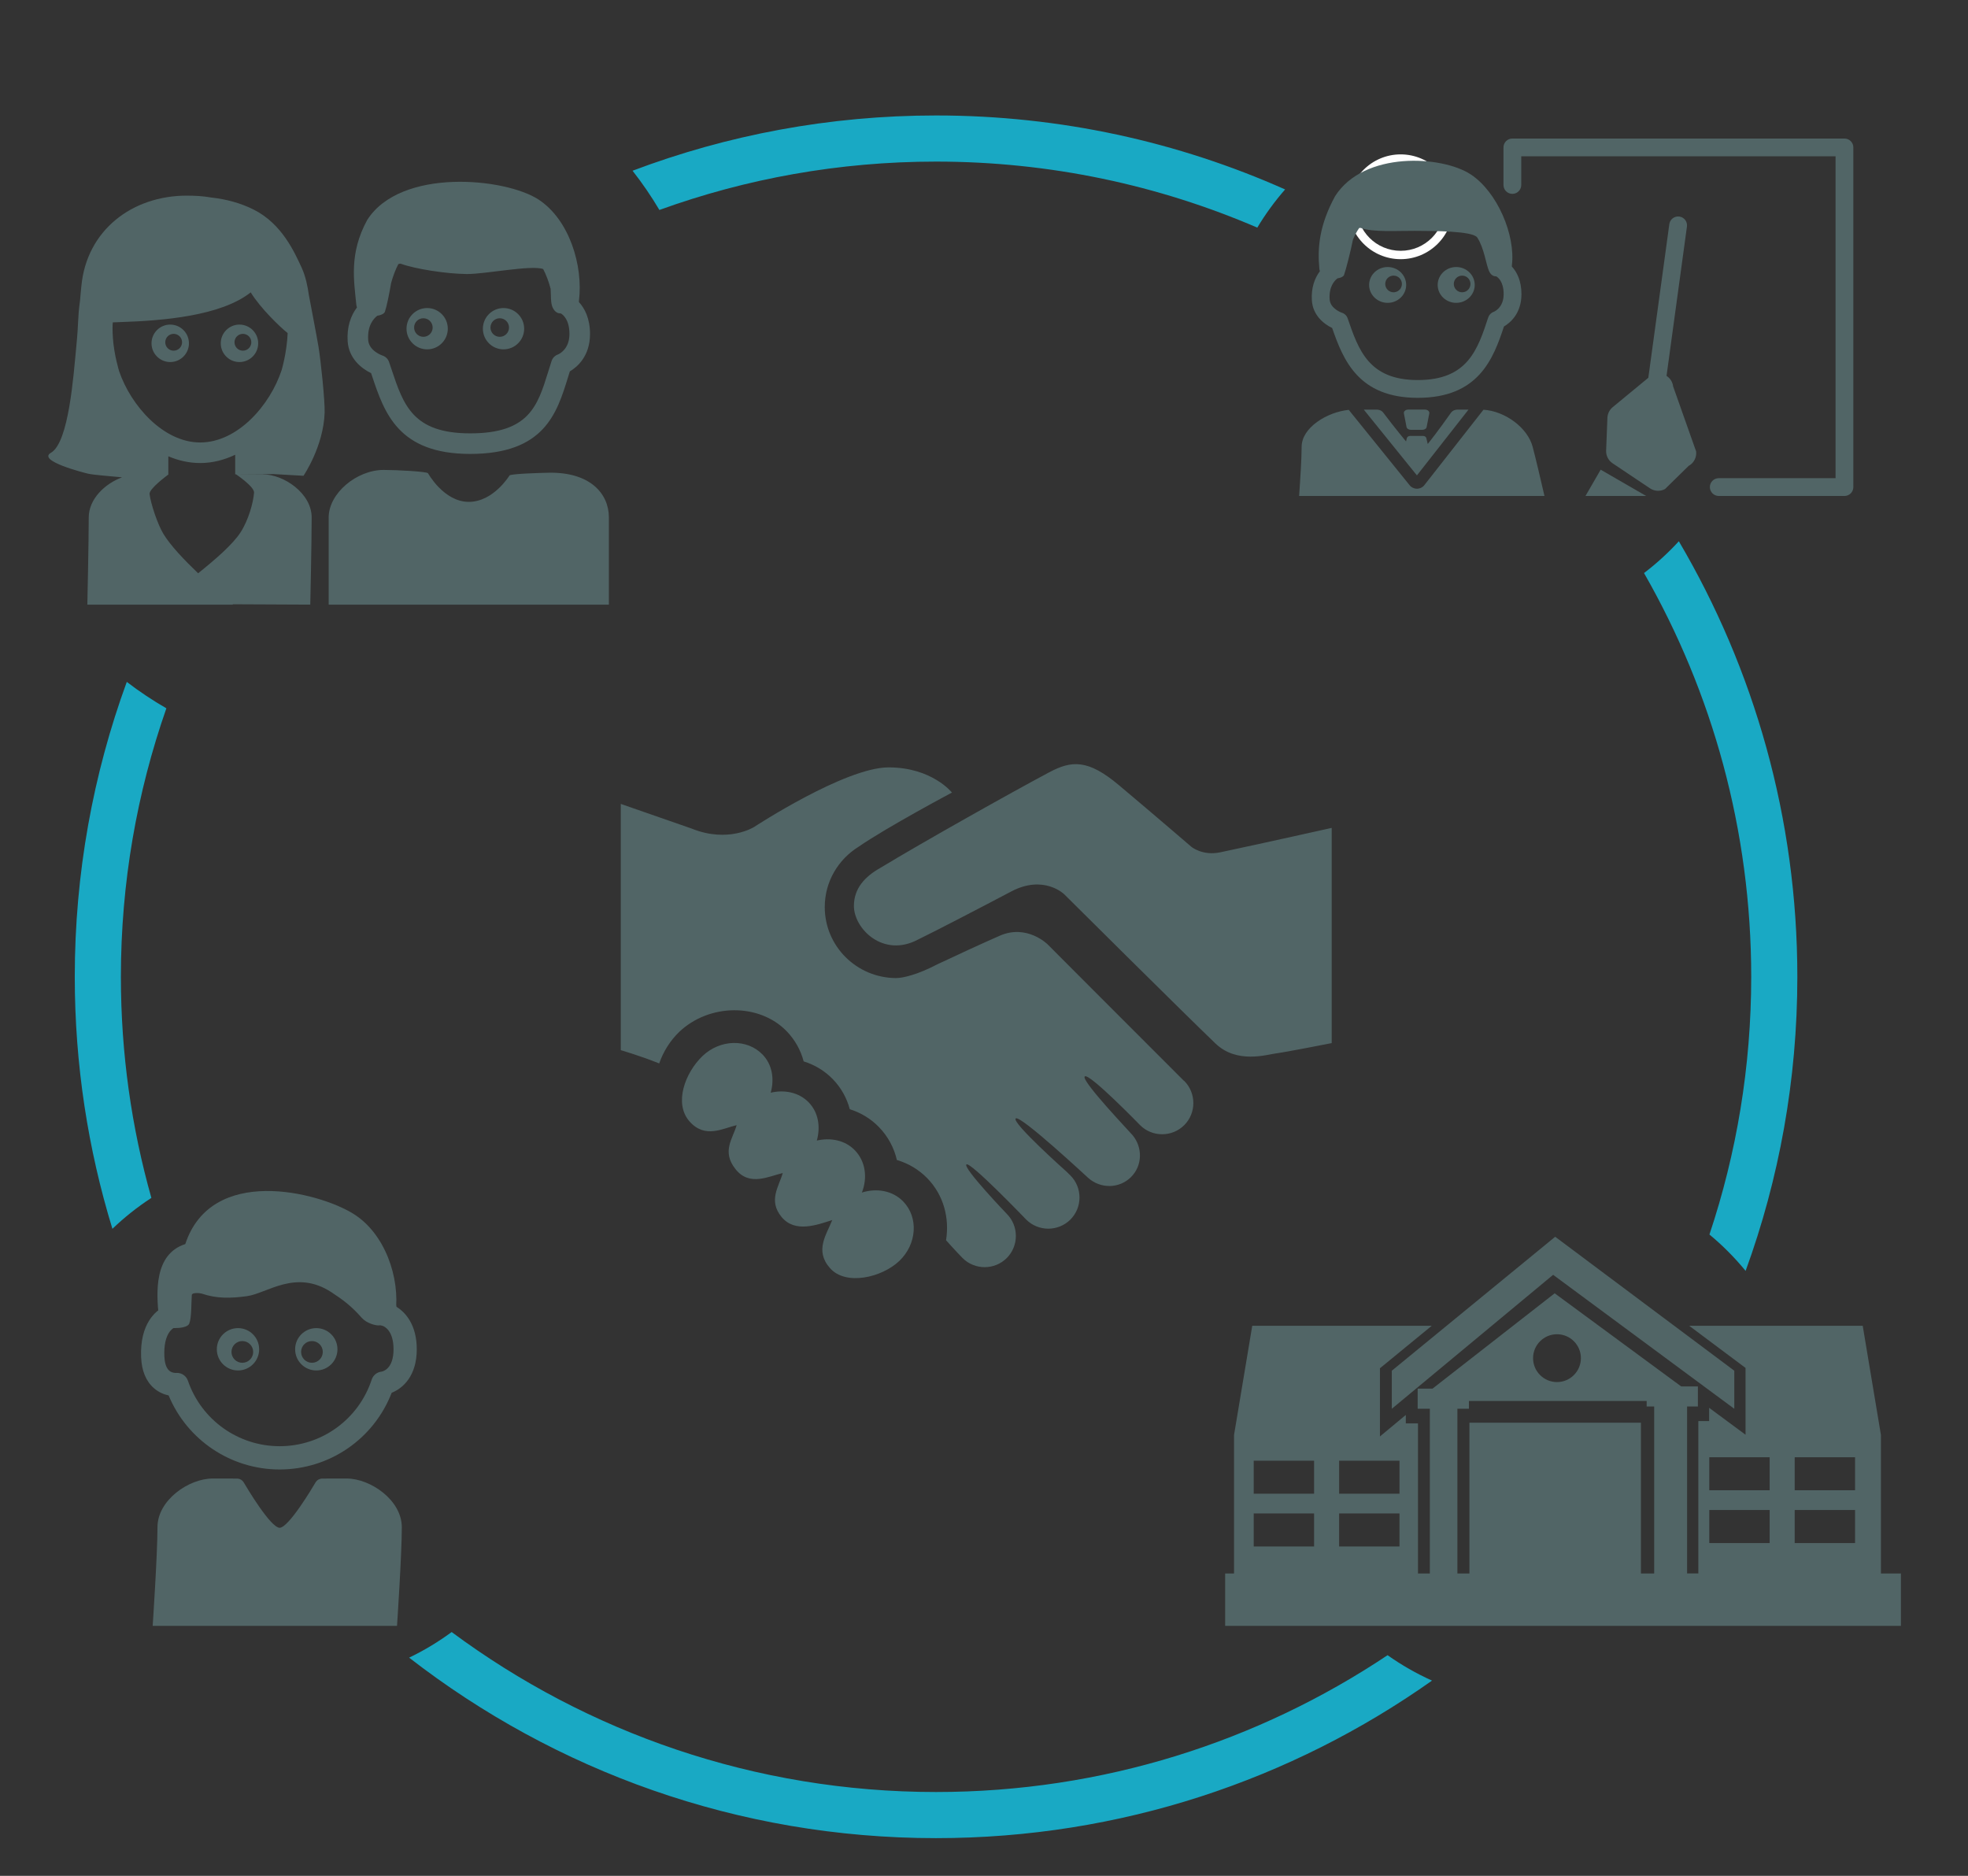
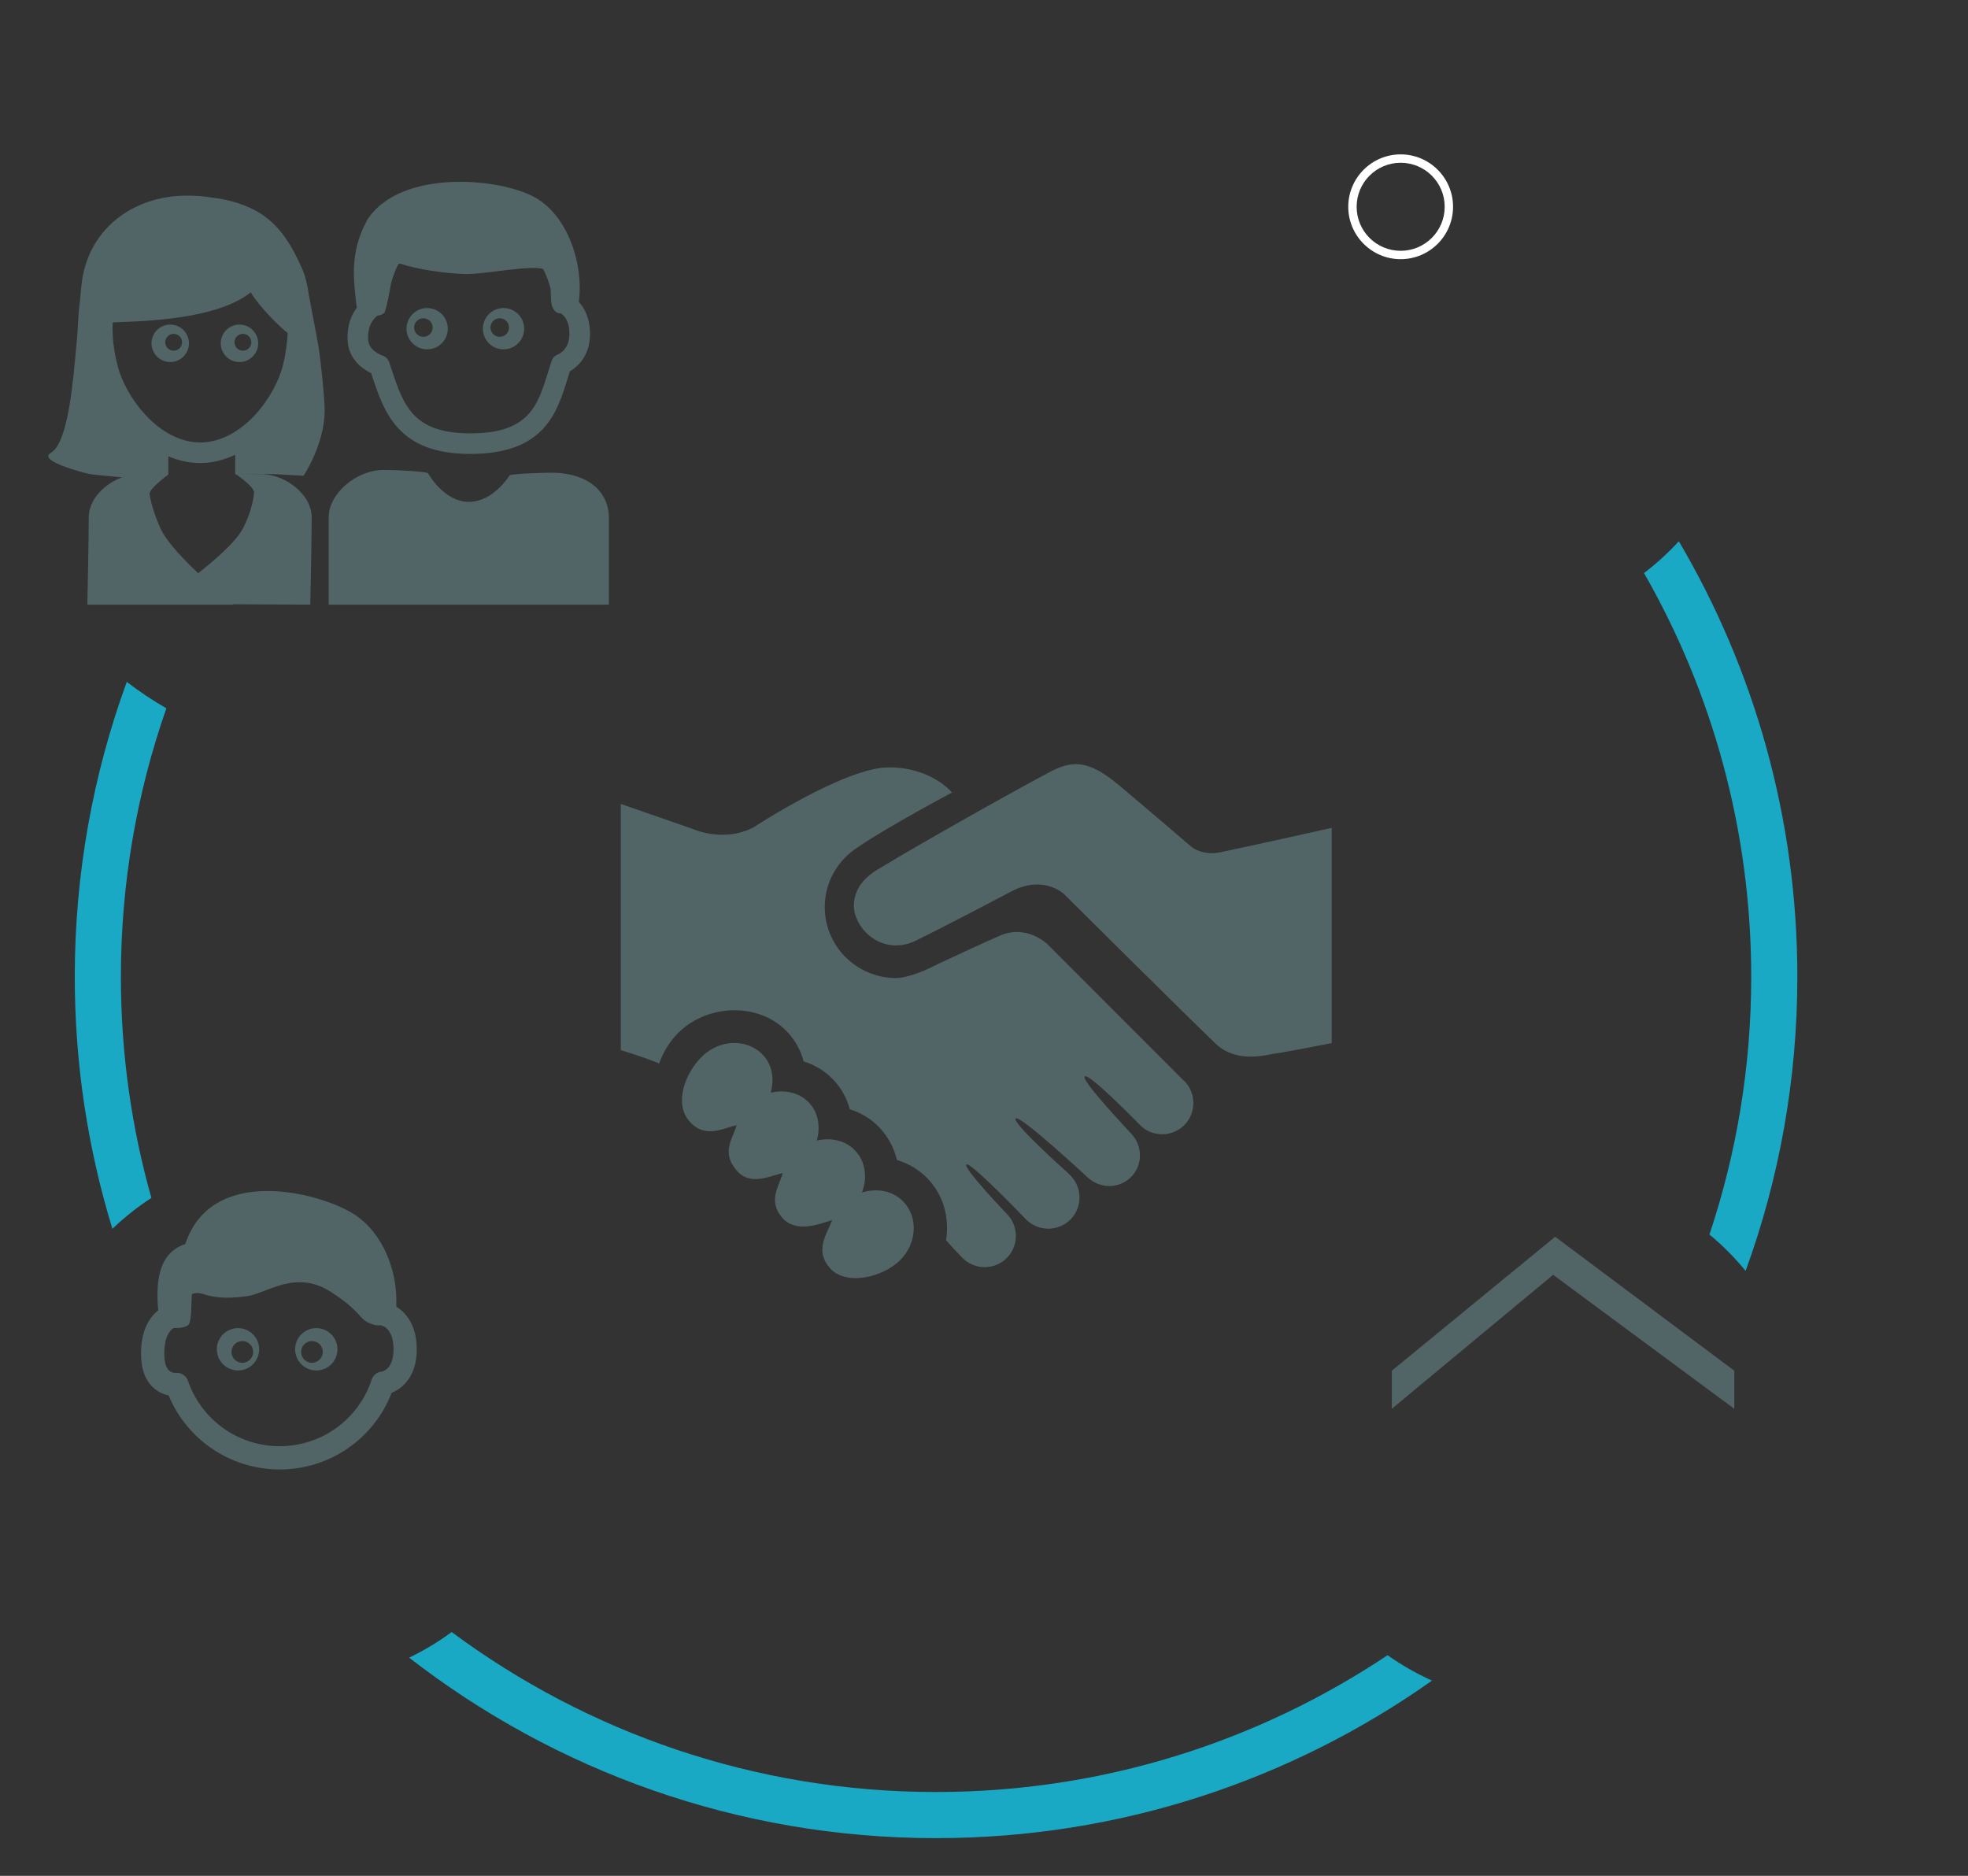
<svg xmlns="http://www.w3.org/2000/svg" version="1.1" id="Capa_1" x="0px" y="0px" width="256px" height="244px" viewBox="0 0 256 244" enable-background="new 0 0 256 244" xml:space="preserve">
  <rect x="0" y="0" width="256" height="244" fill="#333333" stroke="none" />
  <path fill="#FFFFFF" d="M182.199,21.171c3.163,0,5.728,2.563,5.728,5.727c0,3.162-2.564,5.725-5.728,5.725  c-3.161,0-5.725-2.563-5.725-5.725C176.475,23.733,179.038,21.171,182.199,21.171 M182.199,20.081c-3.759,0-6.816,3.059-6.816,6.816  c0,3.759,3.058,6.815,6.816,6.815c3.76,0,6.816-3.057,6.816-6.815C189.016,23.14,185.959,20.081,182.199,20.081" />
  <path fill="#19A9C4" d="M222.367,160.579c1.717,1.422,3.292,3.007,4.705,4.731c4.352-11.942,6.729-24.826,6.729-38.255  c0-20.656-5.625-40.02-15.415-56.651c-1.382,1.51-2.899,2.893-4.529,4.136c8.869,15.492,13.944,33.422,13.944,52.516  C227.801,138.766,225.888,150.038,222.367,160.579z" />
  <path fill="#19A9C4" d="M180.497,215.298c-16.826,11.236-37.027,17.797-58.734,17.797c-23.579,0-45.382-7.74-63.011-20.808  c-1.728,1.274-3.578,2.394-5.532,3.33c18.96,14.708,42.745,23.478,68.543,23.478c24.002,0,46.264-7.59,64.517-20.492  C184.238,217.686,182.304,216.577,180.497,215.298z" />
  <g>
    <path fill="#516566" d="M41.143,178.262c1.52,0,2.754-1.235,2.754-2.754c0-1.521-1.234-2.754-2.754-2.754   c-1.521,0-2.752,1.233-2.752,2.754C38.391,177.026,39.62,178.262,41.143,178.262z M40.578,174.437c0.78,0,1.411,0.633,1.411,1.411   c-0.001,0.782-0.631,1.415-1.411,1.415s-1.411-0.635-1.411-1.415C39.167,175.069,39.798,174.437,40.578,174.437z" />
    <path fill="#516566" d="M30.961,178.262c1.521,0,2.75-1.235,2.75-2.754c0-1.521-1.23-2.754-2.75-2.754   c-1.523,0-2.756,1.233-2.756,2.754C28.205,177.026,29.438,178.262,30.961,178.262z M31.522,174.437c0.78,0,1.413,0.633,1.413,1.411   c0,0.782-0.633,1.415-1.413,1.415s-1.411-0.635-1.411-1.415C30.111,175.069,30.742,174.437,31.522,174.437z" />
-     <path fill="#516566" d="M45.104,192.319c-0.68,0-2.715,0.006-3.163,0.006c-0.009,0-0.017-0.002-0.026-0.002   c-0.009,0-0.017,0.002-0.026,0.002c-0.023,0-0.037,0-0.037,0l-0.003,0.002c-0.331,0.021-0.615,0.201-0.783,0.463l-0.002,0.002   c0,0-0.011,0.019-0.031,0.053c-0.003,0.004-0.004,0.007-0.006,0.01c-0.37,0.631-3.46,5.837-4.652,5.871   c-1.192-0.034-4.281-5.24-4.652-5.871c-0.002-0.002-0.004-0.006-0.006-0.01c-0.019-0.034-0.03-0.053-0.03-0.053l-0.003-0.002   c-0.168-0.262-0.454-0.441-0.783-0.463l-0.003-0.002c0,0-0.014,0-0.037,0c-0.009,0-0.018-0.002-0.027-0.002   c-0.009,0-0.017,0.002-0.025,0.002c-0.448-0.002-2.483-0.006-3.162-0.006c-3.063,0-7.162,2.788-7.162,6.342   c0,3.553-0.623,12.82-0.623,12.82h15.878h0.014h0.015h15.877c0,0,0.623-9.268,0.623-12.82   C52.266,195.106,48.166,192.319,45.104,192.319z" />
    <path fill="#516566" d="M36.374,191.141c-6.348,0-12.03-3.831-14.438-9.631c-0.572-0.121-1.262-0.383-1.895-0.93   c-1.045-0.899-1.611-2.261-1.684-4.042c-0.178-4.383,1.921-5.999,2.833-6.49c0.003-0.002,0.007-0.004,0.007-0.005   c1.146-6.315,3.604-12.728,14.824-12.728c8.952,0,14.043,4.145,15.538,12.658c1.187,0.719,2.655,2.353,2.655,5.534   c0,3.462-1.793,5.073-3.264,5.657C48.629,187.165,42.87,191.141,36.374,191.141z M23.016,178.577c0.639,0,1.22,0.406,1.43,1.021   c1.747,5.094,6.54,8.516,11.929,8.516c5.462,0,10.276-3.483,11.979-8.668c0.187-0.564,0.686-0.969,1.276-1.032   c0.229-0.038,1.562-0.384,1.562-2.906c0-2.452-1.205-2.971-1.393-3.036c-0.579-0.156-1.015-0.645-1.103-1.244   c-1.083-7.529-4.994-10.886-12.674-10.886c-9.396,0-10.991,5.017-11.991,11.078c0,0.003,0,0.007-0.001,0.009   c-0.115,0.689-0.684,1.191-1.348,1.255c-0.292,0.139-1.418,0.862-1.302,3.731c0.025,0.627,0.158,1.461,0.636,1.873   c0.358,0.309,0.835,0.297,0.836,0.299C22.907,178.581,22.962,178.577,23.016,178.577z M49.805,172.473   c0.055,0.018,0.09,0.021,0.098,0.022C49.869,172.489,49.837,172.481,49.805,172.473z" />
    <path fill="#516566" d="M24.631,172.106c0.289-0.695,0.244-2.521,0.319-3.668c0.021-0.328,1.041-0.259,1.277-0.178   c1.944,0.664,3.76,0.629,5.905,0.336c2.619-0.358,6.332-3.559,10.989-0.504c1.586,1.041,2.631,1.84,3.922,3.308   c0.658,0.747,1.807,0.999,2.129,0.999l1.934-0.082c0.572,0,0.274-0.994,0.35-1.562c0.59-4.493-1.333-10.343-5.576-12.926   c-4.596-2.797-18.382-6.293-21.779,3.995c-4.09,1.303-3.769,6.354-3.441,9.454c0.052,0.497,0.392,0.935,0.873,1.064   c0.246,0.065,0.712,0.411,1.124,0.41C24.623,172.749,24.631,172.106,24.631,172.106z" />
  </g>
  <path fill="#516566" d="M79.204,67.311c0,3.143,0,11.337,0,11.337h-18.21h-0.016h-0.016H42.754c0,0,0-8.194,0-11.337  s3.64-6.185,7.152-6.185c1.672,0,5.578,0.199,5.771,0.432l0.002,0.002c0,0,2.055,3.72,5.299,3.72c3.225,0,5.298-3.435,5.298-3.435  l0.003-0.001c0.192-0.231,4.367-0.343,5.145-0.355C76.72,61.403,79.204,64.168,79.204,67.311z M46.434,39.988  c-0.041-0.112-0.071-0.231-0.083-0.354c-0.307-3.15-0.957-6.659,1.413-11.016c4.348-6.832,17.984-5.495,22.307-2.652  c3.991,2.625,5.799,8.57,5.243,13.137c-0.006,0.057-0.008,0.119-0.01,0.184c0.753,0.818,1.454,2.145,1.446,4.188  c-0.011,2.867-1.669,4.266-2.624,4.834c-0.086,0.27-0.17,0.541-0.253,0.811c-1.44,4.651-3.074,9.924-12.715,9.924  c-9.374,0-11.174-5.387-12.761-10.139c-0.042-0.123-0.083-0.248-0.125-0.371c-1.279-0.607-2.896-1.934-3.047-4.115  C45.097,42.509,45.646,41.034,46.434,39.988z M74.074,43.464c0.006-1.944-0.891-2.566-1.114-2.691  c-0.321-0.006-0.767-0.093-1.089-0.815c-0.249-0.558-0.188-1.444-0.244-2.388c-0.251-0.955-0.575-1.811-0.97-2.574  c-1.538-0.557-7.541,0.666-9.936,0.648c-2.656-0.021-6.76-0.666-8.587-1.341c-0.068-0.024-0.186,0.003-0.318,0.054  c-0.395,0.751-0.695,1.575-0.938,2.451c-0.246,1.461-0.611,3.199-0.789,3.666c0,0-0.007,0.435-1.011,0.598  c-0.454,0.344-1.313,1.248-1.183,3.162c0.098,1.419,1.833,2.007,1.851,2.012c0.405,0.128,0.725,0.44,0.862,0.842  c0.11,0.322,0.219,0.645,0.327,0.969c1.551,4.643,2.775,8.311,10.223,8.311c7.669,0,8.768-3.548,10.159-8.039  c0.143-0.459,0.284-0.918,0.435-1.376c0.128-0.392,0.432-0.702,0.82-0.842C72.708,46.056,74.066,45.458,74.074,43.464z   M58.25,42.756c0,1.481-1.199,2.686-2.683,2.686s-2.687-1.204-2.687-2.686c0-1.482,1.203-2.687,2.687-2.687  S58.25,41.273,58.25,42.756z M56.28,42.604c0-0.666-0.539-1.207-1.207-1.207c-0.666,0-1.206,0.541-1.206,1.207  s0.54,1.207,1.206,1.207C55.741,43.812,56.28,43.271,56.28,42.604z M68.184,42.756c0,1.481-1.202,2.686-2.686,2.686  c-1.484,0-2.683-1.204-2.684-2.686c0-1.482,1.2-2.687,2.684-2.687S68.184,41.273,68.184,42.756z M66.214,42.604  c0-0.666-0.54-1.207-1.206-1.207c-0.667,0-1.208,0.541-1.208,1.207s0.541,1.207,1.208,1.207  C65.674,43.812,66.214,43.271,66.214,42.604z M24.578,44.657c0,1.342-1.088,2.436-2.434,2.436c-1.345,0-2.435-1.094-2.435-2.436  c0-1.345,1.09-2.436,2.435-2.436C23.49,42.222,24.578,43.313,24.578,44.657z M23.684,44.52c0-0.604-0.49-1.094-1.095-1.094  c-0.604,0-1.093,0.489-1.093,1.094s0.489,1.095,1.093,1.095C23.193,45.614,23.684,45.124,23.684,44.52z M23.887,44.905  c-0.006,0.184-0.038,0.36-0.09,0.526c0.06-0.146,0.095-0.307,0.095-0.474C23.892,44.938,23.889,44.923,23.887,44.905z   M28.716,44.657c0-1.345,1.089-2.436,2.433-2.436c1.346,0,2.437,1.091,2.437,2.436c0,1.342-1.091,2.436-2.437,2.436  S28.716,45.999,28.716,44.657z M30.503,44.52c0,0.604,0.489,1.095,1.094,1.095c0.605,0,1.095-0.49,1.095-1.095  s-0.489-1.094-1.095-1.094C30.992,43.426,30.503,43.915,30.503,44.52z M41.433,45.109c0.304,1.864,0.846,7.077,0.796,8.565  c-0.148,4.412-2.75,8.213-2.75,8.213l-3.894-0.22L30.71,61.7c0.12,0,3.43,0.002,3.497,0.002c2.708,0,6.335,2.466,6.335,5.608  s-0.18,11.337-0.18,11.337l-10.113-0.047c0.015,0.014,0.04,0.035,0.053,0.047h-18.94c0,0,0.181-8.194,0.181-11.337  c0-2.407,2.125-4.412,4.338-5.222c-1.687-0.17-3.726-0.307-4.451-0.48c-0.383-0.091-6.664-1.656-4.802-2.717  c2.341-1.334,2.938-10.156,3.288-13.723c0.351-3.568,0.149-3.524,0.499-6.125h0.001c0.041-0.626,0.114-1.253,0.169-1.832  c0.688-7.268,6.604-11.763,13.713-11.763c1.139,0,2.198,0.065,3.205,0.249c1.875,0.197,3.858,0.729,5.548,1.591  c3.641,1.857,5.258,5.519,6.187,7.525c0.523,1.129,0.793,2.511,0.929,3.505l0,0C40.165,38.319,41.255,44.011,41.433,45.109z   M26.041,57.554c4.873,0,9.096-4.85,10.595-9.414c0,0,0.676-2.258,0.783-4.816c-0.956-0.747-3.568-3.258-4.805-5.295  c-3.893,3.084-11.442,3.686-16.921,3.865c-0.36,0.012-0.695,0.025-1.022,0.039c-0.035,0.347-0.058,0.972,0.017,2.049  c0.148,2.186,0.81,4.306,0.816,4.327C17.035,52.773,21.256,57.554,26.041,57.554z M30.708,61.7l-0.111,0.002v-2.551  c-1.427,0.679-2.959,1.078-4.556,1.078c-1.447,0-2.836-0.322-4.144-0.877v2.411l-0.056,0.001c-0.001,0.013-2.47,1.803-2.384,2.499  c0.146,1.21,1.017,3.88,1.789,5.166c0.91,1.513,2.739,3.431,4.527,5.139c2.173-1.742,4.486-3.725,5.518-5.323  c1.05-1.625,1.666-3.908,1.758-5.166C33.105,63.313,30.709,61.702,30.708,61.7z" />
  <g>
    <polygon fill="#516566" points="181.047,183.247 202.034,165.82 225.598,183.247 225.598,178.294 202.305,160.874 202.296,160.874    181.047,178.294  " />
-     <path fill="#516566" d="M244.674,204.672v-18.018l-2.369-14.208h-22.578l7.336,5.486v8.691l-4.736-3.504v1.725h-1.405v19.822   h-1.464v-21.721h1.405v-2.608h-2.17l-16.458-12.112l-15.896,12.404h-1.926v2.615h1.584v21.425h-1.544v-19.526h-1.584v-1.094   l-3.365,2.795v-8.867l6.742-5.529h-23.352l-2.37,14.209v18.015h-1.154v6.81h87.902v-6.81H244.674z M170.938,201.157h-7.854v-4.299   h7.854V201.157z M170.938,194.291h-7.854v-4.294h7.854V194.291z M182.046,201.157h-7.851v-4.299h7.851V201.157z M182.049,194.291   h-7.852v-4.294h7.852V194.291z M202.535,173.55c1.72,0,3.11,1.396,3.11,3.11c0,1.716-1.391,3.112-3.11,3.112   c-1.718,0-3.111-1.396-3.111-3.112C199.424,174.946,200.817,173.55,202.535,173.55 M215.177,204.667h-1.724v-19.611h-22.309v19.611   h-1.563v-21.426h1.503v-1.008h23.117v0.713h0.976V204.667z M230.198,200.712h-7.852v-4.3h7.852V200.712z M230.198,193.845h-7.852   v-4.295h7.852V193.845z M241.31,200.712h-7.853v-4.3h7.853V200.712z M241.31,193.845h-7.853v-4.295h7.853V193.845z" />
  </g>
  <g>
    <path fill="#516566" d="M173.229,107.687v27.994c0,0-5.99,1.18-7.225,1.336c-1.229,0.154-5.098,1.403-7.899-1.291   c-4.32-4.141-19.676-19.41-19.676-19.41s-2.646-2.598-6.897-0.353c-3.901,2.057-9.686,5.07-12.103,6.243   c-4.566,2.432-8.352-1.426-8.352-4.363c0-2.278,1.422-3.824,3.455-4.963c5.509-3.34,17.12-9.856,21.956-12.426   c2.938-1.563,5.057-1.697,9.093,1.702c4.971,4.181,9.394,7.991,9.394,7.991s1.442,1.203,3.744,0.719   C164.368,109.671,173.229,107.687,173.229,107.687z M112.117,155.118c0.744-1.909,0.495-4.047-0.93-5.512   c-1.281-1.311-3.151-1.656-4.936-1.248c0.499-1.769,0.225-3.651-1.063-4.979c-1.285-1.308-3.151-1.661-4.934-1.247   c0.494-1.768,0.22-3.648-1.069-4.974c-2.018-2.069-5.509-1.981-7.801,0.204c-2.281,2.189-3.741,6.154-1.706,8.488   c2.032,2.322,4.367,0.908,6.146,0.503c-0.494,1.767-1.978,3.409-0.151,5.72c1.825,2.313,4.367,0.91,6.149,0.51   c-0.497,1.758-1.917,3.565-0.159,5.709c1.773,2.15,4.677,1.004,6.595,0.408c-0.74,1.903-2.324,3.955-0.289,6.253   c2.033,2.315,6.729,1.245,9.023-0.944c2.287-2.188,2.507-5.656,0.495-7.732C116.099,154.852,114.027,154.52,112.117,155.118z    M153.977,140.556c-16.583-16.584-8.782-8.781-17.708-17.725c0,0-2.682-2.67-6.217-1.119c-2.482,1.088-5.677,2.569-8.081,3.701   c-2.642,1.385-4.543,1.814-5.435,1.809c-5.107-0.034-9.251-4.139-9.251-9.24c0-3.311,1.758-6.191,4.379-7.827   c3.685-2.55,12.166-7.062,12.166-7.062s-2.584-3.275-8.244-3.275c-5.659,0-17.482,7.746-17.482,7.746s-3.354,2.148-8.135,0.213   l-9.216-3.208v32.032c0,0,2.631,0.762,4.995,1.727c0.534-1.522,1.396-2.928,2.591-4.09c3.923-3.736,10.425-3.775,13.994-0.1   c1.074,1.117,1.825,2.449,2.208,3.922c1.438,0.444,2.741,1.23,3.788,2.309c1.078,1.109,1.825,2.45,2.211,3.916   c1.437,0.443,2.737,1.232,3.787,2.313c1.183,1.219,1.971,2.693,2.339,4.289c1.501,0.438,2.858,1.251,3.951,2.368   c2.146,2.204,2.906,5.191,2.445,8.075c0.004,0,0.011,0,0.013,0.007c0.036,0.046,1.33,1.487,2.136,2.302   c1.582,1.582,4.164,1.582,5.75,0c1.575-1.582,1.582-4.159,0-5.749c-0.058-0.056-5.705-5.964-5.251-6.422   c0.453-0.455,7.647,7.032,7.781,7.169c1.579,1.578,4.159,1.578,5.746,0c1.582-1.582,1.579-4.158,0-5.744   c-0.078-0.075-0.402-0.385-0.522-0.509c0,0-7.134-6.355-6.592-6.897c0.552-0.547,9.412,7.723,9.426,7.723   c1.594,1.435,4.047,1.424,5.58-0.109c1.49-1.49,1.522-3.85,0.201-5.438c-0.028-0.085-6.754-7.112-6.229-7.642   c0.532-0.535,7.188,6.316,7.202,6.331c1.575,1.579,4.159,1.579,5.745,0c1.579-1.579,1.579-4.159,0-5.753   C154.026,140.583,153.998,140.569,153.977,140.556z" />
  </g>
-   <path fill="#516566" d="M170.652,39.101c0.129,1.889,1.529,3.035,2.637,3.561c1.442,4.174,3.426,9.086,11.14,9.086  c7.879,0,9.805-5.029,11.209-9.279c0.825-0.489,2.266-1.699,2.274-4.183c0.006-1.767-0.6-2.913-1.251-3.62  c0.001-0.057,0.003-0.111,0.008-0.16c0.481-3.948-1.906-9.552-5.358-11.822c-3.735-2.457-13.888-3.064-17.646,2.844  c-2.05,3.766-2.305,6.715-2.04,9.439c0.012,0.105,0.037,0.209,0.072,0.307C171.015,36.177,170.539,37.452,170.652,39.101z   M194.299,40.565c-0.336,0.119-0.599,0.389-0.71,0.728c-1.376,4.187-2.675,8.142-9.16,8.142c-6.371,0-7.708-3.898-9.123-8.024  c-0.119-0.348-0.396-0.617-0.745-0.728c-0.016-0.006-1.517-0.514-1.601-1.739c-0.112-1.655,0.629-2.438,1.022-2.735  c0.869-0.142,0.874-0.516,0.874-0.516c0.185-0.486,0.84-2.991,1.134-4.512c0.22-0.541,0.484-1.046,0.805-1.51  c0.087-0.029,0.163-0.039,0.21-0.021c1.58,0.583,4.75,0.359,7.046,0.377c2.269,0.018,7.525-0.008,8.108,0.867  c0.899,1.355,1.135,3.459,1.533,4.352c0.278,0.624,0.664,0.699,0.941,0.705c0.194,0.107,0.97,0.646,0.964,2.326  C195.592,40.001,194.415,40.519,194.299,40.565z M180.508,34.733c-1.332,0-2.411,1.045-2.411,2.33c0,1.283,1.079,2.33,2.411,2.33  c1.333,0,2.409-1.047,2.409-2.33C182.917,35.778,181.839,34.733,180.508,34.733z M182.228,37.447  c-0.011,0.125-0.036,0.246-0.084,0.357c0.034-0.106,0.056-0.219,0.07-0.334c-0.186,0.326-0.533,0.548-0.936,0.548  c-0.599,0-1.085-0.484-1.085-1.084c0-0.598,0.486-1.084,1.085-1.084c0.598,0,1.083,0.486,1.083,1.084  C182.361,37.121,182.311,37.294,182.228,37.447z M189.423,34.733c-1.33,0-2.408,1.045-2.408,2.33c0,1.283,1.076,2.33,2.408,2.33  c1.333,0,2.412-1.047,2.412-2.33C191.835,35.778,190.756,34.733,189.423,34.733z M190.196,38.019c-0.599,0-1.084-0.484-1.084-1.084  c0-0.598,0.485-1.084,1.084-1.084c0.598,0,1.084,0.486,1.084,1.084C191.28,37.534,190.794,38.019,190.196,38.019z M182.964,55.542  l-0.344-1.772c-0.052-0.261,0.217-0.493,0.566-0.493h2.173c0.35,0,0.617,0.232,0.566,0.493l-0.344,1.772  c-0.04,0.212-0.282,0.369-0.566,0.369h-1.484C183.247,55.911,183.006,55.754,182.964,55.542z M179.946,53.687  c0.218,0.3,1.733,2.273,2.954,3.732l0.107-0.44c0.04-0.163,0.228-0.28,0.446-0.28h1.639c0.219,0,0.406,0.117,0.444,0.28l0.188,0.772  c1.197-1.474,2.786-3.742,3.021-4.064c0.002-0.002,0.004-0.005,0.005-0.008c0.02-0.025,0.03-0.041,0.03-0.041h0.002  c0.158-0.201,0.429-0.338,0.739-0.354l0.004-0.001c0,0,0.013,0,0.034,0c0.01,0,0.019-0.002,0.027-0.002  c0.008,0,0.017,0.001,0.023,0.002c0.212-0.001,0.8-0.003,1.415-0.004l-6.71,8.557l-6.912-8.557c0.702,0,1.436,0.003,1.678,0.004  c0.008-0.001,0.016-0.002,0.023-0.002c0.01,0,0.018,0.002,0.027,0.002c0.022,0,0.034,0,0.034,0l0.003,0.001  c0.312,0.017,0.582,0.153,0.741,0.354h0.002c0,0,0.011,0.016,0.029,0.041C179.943,53.682,179.943,53.685,179.946,53.687z   M199.373,58.127c0.396,1.496,1.03,4.196,1.534,6.386h-13.696h-5.876h-12.344c0.156-2.205,0.327-4.926,0.327-6.386  c0-2.521,3.334-4.536,6.128-4.815l7.882,9.756c0.231,0.314,0.6,0.5,0.992,0.5c0.002,0,0.007,0,0.01,0  c0.396-0.004,0.765-0.196,0.993-0.517l7.649-9.757C195.763,53.473,198.709,55.61,199.373,58.127z M220.634,58.719  c0.09,0.769-0.297,1.517-0.978,1.885l-3.067,3.007c-0.617,0.334-1.368,0.301-1.953-0.091l-4.871-3.259  c-0.547-0.367-0.863-0.989-0.838-1.646l0.167-4.266c0.021-0.539,0.271-1.043,0.687-1.387l4.634-3.82l2.733-19.985  c0.087-0.634,0.67-1.077,1.304-0.989c0.633,0.086,1.075,0.67,0.988,1.303l-2.655,19.422c0.472,0.303,0.791,0.801,0.858,1.369  L220.634,58.719z M208.217,61.093l5.921,3.42h-7.895L208.217,61.093z M241.085,19.176v44.179c0,0.639-0.517,1.158-1.157,1.158  H223.58c-0.64,0-1.158-0.52-1.158-1.158s0.519-1.156,1.158-1.156h15.191V20.333h-40.885v3.728c0,0.638-0.518,1.157-1.156,1.157  s-1.156-0.52-1.156-1.157v-4.885c0-0.639,0.518-1.157,1.156-1.157h43.197C240.568,18.019,241.085,18.537,241.085,19.176z" />
  <g>
-     <path fill="#19A9C4" d="M121.763,15.019c-13.89,0-27.194,2.548-39.479,7.189c1.27,1.62,2.438,3.323,3.49,5.103   c11.242-4.069,23.36-6.292,35.989-6.292c14.832,0,28.959,3.066,41.789,8.589c1.057-1.766,2.27-3.424,3.616-4.966   C153.281,18.461,137.917,15.019,121.763,15.019z" />
    <path fill="#19A9C4" d="M21.642,92.133c-1.794-1.035-3.515-2.181-5.15-3.435c-4.375,11.971-6.766,24.89-6.766,38.357   c0,11.402,1.717,22.409,4.897,32.783c1.557-1.493,3.252-2.841,5.068-4.022c-2.582-9.149-3.966-18.796-3.966-28.761   C15.726,114.825,17.814,103.074,21.642,92.133z" />
  </g>
</svg>